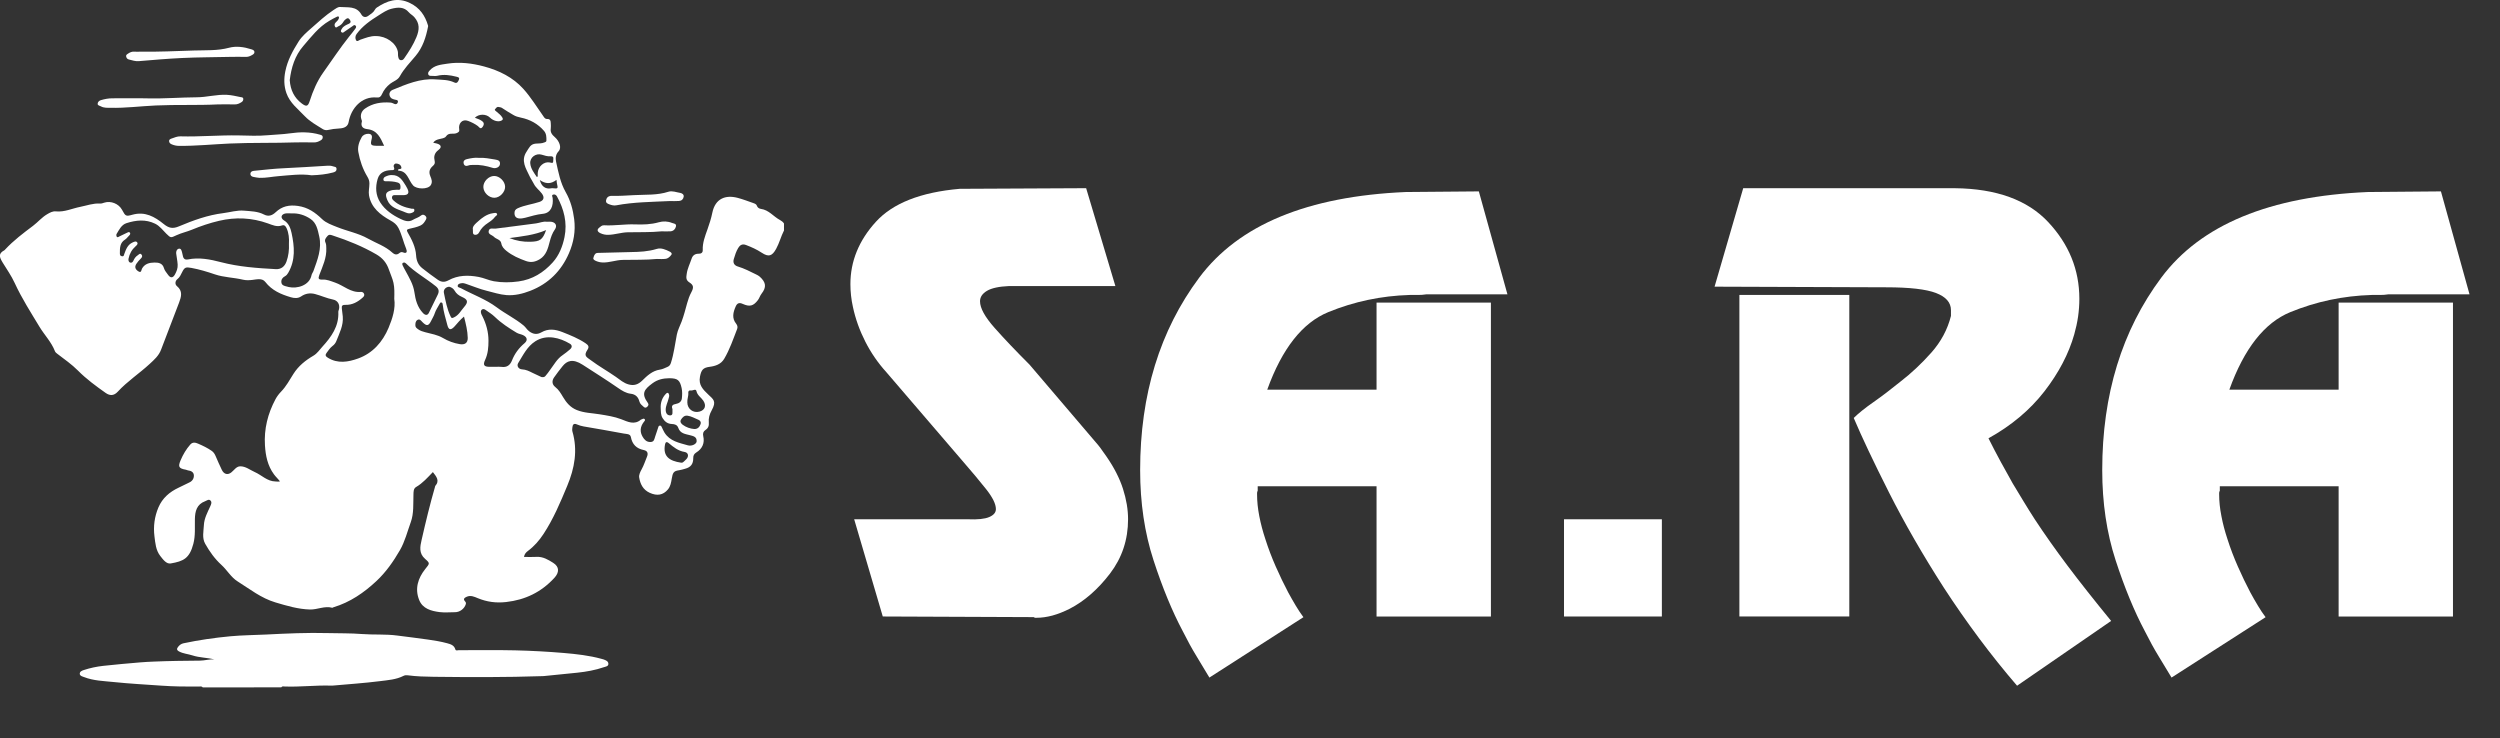
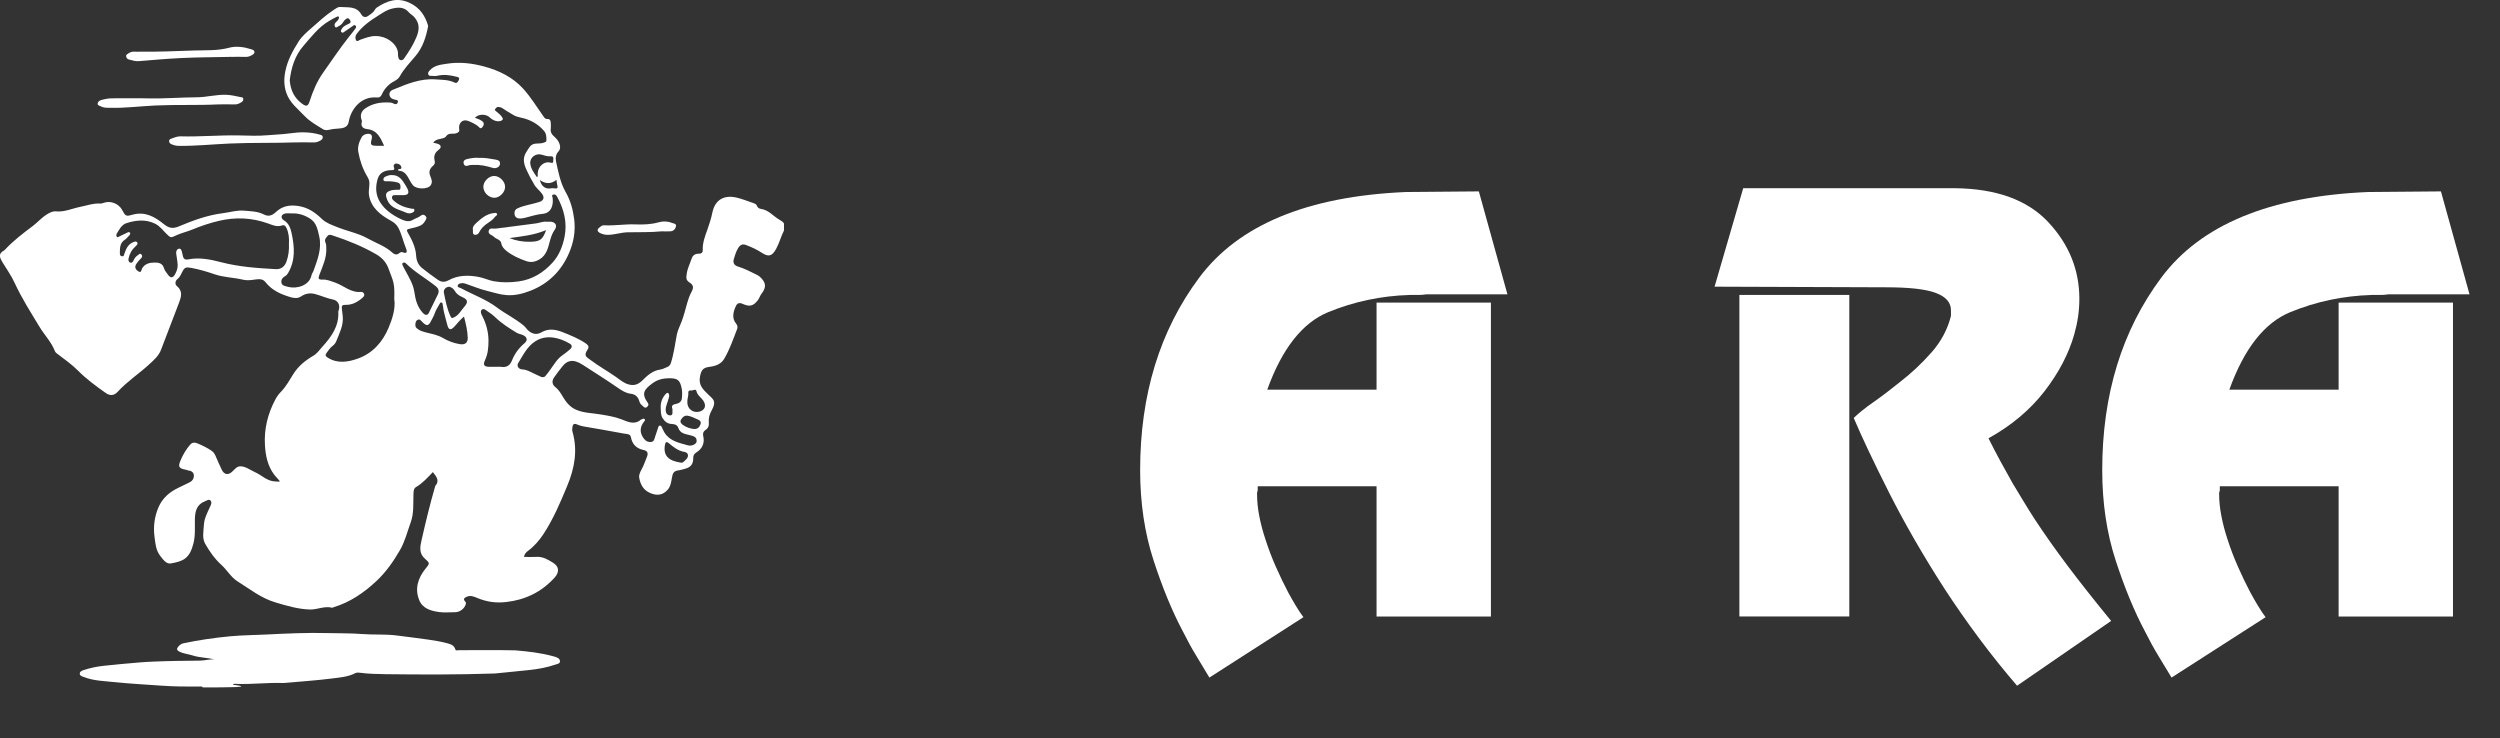
<svg xmlns="http://www.w3.org/2000/svg" version="1.1" id="Livello_1" x="0px" y="0px" viewBox="0 0 110.674 32.693" style="enable-background:new 0 0 110.674 32.693;" xml:space="preserve">
  <rect x="0" y="0" width="110.674" height="32.693" fill="#333333" stroke="none" />
  <style type="text/css">
	.st0{fill:#FFFFFF;}
</style>
  <g>
    <g>
      <g>
        <path class="st0" d="M34.707,10.203c-0.135,0.263-0.204,0.554-0.348,0.814     c-0.179,0.324-0.333,0.372-0.638,0.171c-0.218-0.144-0.452-0.249-0.696-0.342     c-0.173-0.066-0.272,0.012-0.345,0.132c-0.091,0.151-0.145,0.32-0.195,0.491     c-0.051,0.173,0.029,0.283,0.173,0.327c0.287,0.087,0.55,0.222,0.816,0.354     c0.056,0.028,0.111,0.054,0.16,0.098c0.278,0.253,0.308,0.462,0.078,0.757     c-0.068,0.087-0.093,0.192-0.157,0.277c-0.2,0.263-0.362,0.313-0.676,0.171     c-0.161-0.073-0.248-0.027-0.31,0.114c-0.114,0.258-0.179,0.518,0.021,0.765     c0.061,0.075,0.072,0.159,0.043,0.232c-0.174,0.447-0.327,0.904-0.572,1.319     c-0.141,0.24-0.387,0.323-0.639,0.355c-0.299,0.038-0.375,0.136-0.434,0.435     c-0.073,0.373,0.139,0.575,0.366,0.792c0.222,0.212,0.379,0.293,0.153,0.7     c-0.095,0.17-0.148,0.348-0.128,0.545c0.013,0.136-0.025,0.246-0.149,0.326     c-0.096,0.062-0.125,0.155-0.097,0.274c0.071,0.298-0.039,0.556-0.308,0.721     c-0.099,0.061-0.136,0.135-0.135,0.247c0.004,0.262-0.11,0.409-0.36,0.474     c-0.091,0.024-0.181,0.055-0.273,0.067c-0.243,0.032-0.276,0.118-0.319,0.375     c-0.028,0.171-0.056,0.338-0.169,0.473c-0.215,0.257-0.483,0.297-0.806,0.15     c-0.298-0.136-0.421-0.392-0.467-0.683c-0.017-0.11,0.048-0.245,0.107-0.352     c0.1-0.179,0.16-0.373,0.238-0.56c0.061-0.145,0.033-0.263-0.145-0.299     c-0.32-0.065-0.506-0.249-0.568-0.578c-0.027-0.145-0.201-0.13-0.309-0.151     c-0.593-0.115-1.19-0.21-1.784-0.316c-0.098-0.018-0.197-0.046-0.289-0.087     c-0.153-0.068-0.195,0.013-0.208,0.14c-0.006,0.057-0.012,0.118,0.003,0.171     c0.242,0.831,0.097,1.622-0.227,2.401c-0.305,0.735-0.614,1.468-1.053,2.137     c-0.189,0.288-0.413,0.545-0.692,0.752c-0.081,0.06-0.15,0.134-0.172,0.263     c0.192,0,0.375,0.009,0.556-0.002c0.285-0.017,0.52,0.127,0.737,0.264     c0.279,0.176,0.276,0.423,0.051,0.667c-0.576,0.627-1.284,0.972-2.134,1.068     c-0.444,0.05-0.851-0.004-1.257-0.172c-0.152-0.063-0.313-0.14-0.489-0.061     c-0.102,0.046-0.171,0.098-0.069,0.208c0.032,0.035,0.045,0.07,0.029,0.121     c-0.063,0.202-0.264,0.354-0.477,0.354c-0.229,0-0.462,0.024-0.687-0.005     c-0.369-0.048-0.744-0.149-0.898-0.531c-0.203-0.5-0.057-0.968,0.267-1.375     c0.195-0.245,0.225-0.248-0.006-0.449c-0.286-0.248-0.221-0.549-0.155-0.84     c0.18-0.792,0.371-1.582,0.597-2.363c0.002-0.006-0.002-0.015,0.002-0.019     c0.223-0.248,0.042-0.432-0.1-0.621c-0.23,0.236-0.448,0.49-0.743,0.661     c-0.119,0.069-0.113,0.212-0.117,0.336c-0.014,0.41,0.022,0.835-0.119,1.221     c-0.151,0.415-0.256,0.852-0.48,1.24c-0.288,0.499-0.618,0.971-1.038,1.364     c-0.551,0.516-1.168,0.942-1.905,1.163c-0.018,0.005-0.038,0.026-0.052,0.022     c-0.339-0.094-0.657,0.086-0.988,0.077c-0.528-0.015-1.03-0.166-1.531-0.315     c-0.629-0.187-1.137-0.593-1.678-0.933c-0.285-0.179-0.46-0.498-0.71-0.726     c-0.298-0.271-0.524-0.592-0.719-0.936c-0.146-0.258-0.071-0.548-0.058-0.824     c0.014-0.303,0.161-0.566,0.283-0.836c0.038-0.085,0.08-0.176,0.014-0.249     c-0.077-0.085-0.162-0.004-0.243,0.026c-0.372,0.138-0.445,0.444-0.452,0.791     c-0.007,0.366,0.027,0.734-0.069,1.097c-0.17,0.646-0.44,0.769-1.001,0.866     c-0.19,0.033-0.336-0.171-0.46-0.328c-0.202-0.258-0.222-0.574-0.26-0.874     c-0.055-0.436,0.002-0.871,0.177-1.281c0.175-0.41,0.491-0.682,0.888-0.869     c0.161-0.076,0.317-0.159,0.479-0.233c0.138-0.063,0.207-0.18,0.201-0.315     c-0.006-0.144-0.125-0.204-0.262-0.22c-0.031-0.004-0.059-0.024-0.09-0.029     c-0.316-0.056-0.359-0.129-0.233-0.424c0.107-0.251,0.244-0.485,0.426-0.691     c0.106-0.12,0.232-0.089,0.349-0.038c0.208,0.09,0.414,0.188,0.601,0.319     c0.082,0.058,0.13,0.134,0.169,0.223c0.091,0.208,0.179,0.417,0.279,0.62     c0.096,0.195,0.259,0.235,0.417,0.111c0.127-0.099,0.222-0.268,0.395-0.271     c0.241-0.003,0.432,0.16,0.645,0.254c0.306,0.135,0.548,0.409,0.913,0.417     c0.062,0.001,0.124,0.014,0.203-0.003c-0.086-0.114-0.187-0.204-0.266-0.312     c-0.283-0.384-0.37-0.827-0.399-1.282c-0.046-0.725,0.125-1.407,0.466-2.045     c0.065-0.121,0.151-0.235,0.247-0.334c0.226-0.233,0.378-0.517,0.547-0.786     c0.224-0.354,0.534-0.601,0.883-0.805c0.173-0.101,0.273-0.262,0.398-0.398     c0.397-0.435,0.737-0.904,0.707-1.54c-0.002-0.042,0.022-0.084,0.031-0.126     c0.044-0.21-0.061-0.384-0.269-0.424c-0.273-0.054-0.525-0.173-0.792-0.243     c-0.217-0.057-0.424-0.027-0.614,0.103c-0.144,0.098-0.306,0.084-0.459,0.039     c-0.434-0.128-0.837-0.299-1.131-0.679c-0.139-0.18-0.382-0.11-0.577-0.088     c-0.142,0.016-0.274,0.022-0.413-0.011c-0.41-0.098-0.841-0.099-1.241-0.235     c-0.341-0.116-0.682-0.22-1.036-0.285c-0.254-0.047-0.307-0.029-0.416,0.192     c-0.055,0.111-0.102,0.223-0.211,0.308c-0.091,0.072-0.119,0.221-0.017,0.305     c0.268,0.22,0.192,0.472,0.096,0.728c-0.263,0.696-0.536,1.389-0.798,2.086     c-0.1,0.267-0.305,0.447-0.503,0.63c-0.459,0.424-0.989,0.768-1.415,1.231     c-0.163,0.177-0.34,0.192-0.536,0.053c-0.429-0.303-0.852-0.613-1.224-0.988     c-0.276-0.278-0.598-0.5-0.908-0.738c-0.046-0.035-0.091-0.066-0.113-0.123     c-0.156-0.404-0.462-0.712-0.682-1.076c-0.385-0.638-0.789-1.267-1.101-1.946     c-0.146-0.318-0.348-0.602-0.529-0.898c-0.155-0.254-0.197-0.399,0.072-0.544     c0.016-0.009,0.028-0.026,0.041-0.04c0.369-0.397,0.799-0.719,1.23-1.044     c0.214-0.161,0.389-0.376,0.628-0.515c0.124-0.072,0.239-0.139,0.388-0.124     c0.377,0.037,0.717-0.131,1.074-0.201c0.29-0.057,0.57-0.165,0.874-0.147     C4.491,9.017,4.555,8.992,4.615,8.972c0.29-0.094,0.638,0.044,0.786,0.313     c0.155,0.282,0.161,0.305,0.464,0.22c0.556-0.155,0.983,0.089,1.382,0.412     c0.231,0.187,0.401,0.219,0.674,0.104c0.633-0.266,1.276-0.501,1.965-0.586     c0.306-0.038,0.608-0.137,0.918-0.109c0.299,0.026,0.607,0.027,0.883,0.171     c0.202,0.105,0.367,0.039,0.515-0.1c0.282-0.267,0.596-0.336,0.989-0.28     c0.446,0.064,0.761,0.288,1.068,0.584c0.18,0.173,0.43,0.256,0.664,0.351     c0.451,0.182,0.939,0.27,1.364,0.509c0.363,0.204,0.769,0.334,1.084,0.625     c0.079,0.073,0.19,0.12,0.305,0.021c0.035-0.03,0.094-0.065,0.159-0.037     c0.182,0.08,0.195-0.037,0.147-0.153c-0.126-0.303-0.192-0.627-0.341-0.921     c-0.079-0.156-0.197-0.248-0.356-0.336c-0.448-0.249-0.855-0.564-0.949-1.112     C16.306,8.484,16.354,8.301,16.354,8.125c-0-0.111-0.029-0.201-0.089-0.3     c-0.204-0.337-0.333-0.709-0.402-1.096c-0.041-0.229,0.035-0.454,0.149-0.655     c0.06-0.105,0.176-0.15,0.291-0.151c0.137-0.001,0.186,0.082,0.153,0.218     c-0.069,0.28-0.046,0.308,0.239,0.314c0.095,0.002,0.19,0,0.311,0     c-0.163-0.355-0.303-0.691-0.744-0.738c-0.19-0.021-0.305-0.116-0.242-0.333     c0.008-0.027-0.007-0.062-0.018-0.091c-0.07-0.194,0-0.377,0.158-0.487     c0.342-0.238,0.72-0.295,1.123-0.265c0.068,0.005,0.12,0.034,0.176,0.059     c0.073,0.032,0.126,0,0.15-0.064c0.025-0.065-0.004-0.108-0.08-0.116     c-0.043-0.004-0.086-0.021-0.128-0.033c-0.099-0.027-0.149-0.11-0.161-0.194     c-0.013-0.092,0.048-0.177,0.134-0.212c0.613-0.251,1.225-0.518,1.909-0.466     c0.279,0.021,0.567,0.009,0.832,0.137c0.128,0.062,0.172-0.053,0.203-0.132     c0.035-0.09-0.04-0.106-0.117-0.125c-0.278-0.071-0.555-0.109-0.84-0.041     c-0.079,0.019-0.165,0.006-0.248,0.005c-0.063-0-0.134,0.005-0.156-0.076     c-0.019-0.07,0.023-0.116,0.068-0.166c0.206-0.234,0.487-0.252,0.769-0.297     c0.557-0.088,1.101-0.021,1.635,0.122c0.663,0.178,1.276,0.479,1.739,0.992     c0.327,0.363,0.587,0.788,0.871,1.189c0.048,0.068,0.085,0.148,0.179,0.144     c0.149-0.007,0.161,0.091,0.165,0.197c0.003,0.076,0.01,0.154-0.001,0.229     c-0.025,0.173,0.06,0.273,0.185,0.383c0.185,0.163,0.318,0.457,0.158,0.626     c-0.129,0.137-0.141,0.306-0.107,0.461c0.102,0.46,0.188,0.927,0.426,1.344     c0.212,0.371,0.321,0.772,0.375,1.195c0.067,0.53-0.024,1.032-0.233,1.512     c-0.34,0.783-0.906,1.345-1.706,1.658c-0.339,0.132-0.692,0.219-1.056,0.192     c-0.302-0.022-0.593-0.123-0.888-0.194c-0.314-0.076-0.608-0.206-0.912-0.306     c-0.056-0.018-0.109-0.034-0.167-0.029c-0.078,0.007-0.171,0.024-0.192,0.098     c-0.026,0.092,0.083,0.095,0.139,0.125c0.529,0.285,1.106,0.489,1.589,0.85     c0.383,0.286,0.816,0.494,1.185,0.8c0.093,0.077,0.148,0.183,0.247,0.258     c0.181,0.135,0.351,0.156,0.543,0.046c0.307-0.177,0.613-0.135,0.927-0.012     c0.353,0.139,0.703,0.279,1.022,0.492c0.127,0.085,0.178,0.159,0.092,0.288     c-0.187,0.281-0.045,0.324,0.15,0.469c0.355,0.266,0.742,0.482,1.104,0.734     c0.185,0.129,0.345,0.278,0.574,0.338c0.239,0.063,0.419-0.004,0.587-0.167     c0.226-0.221,0.455-0.441,0.789-0.49c0.121-0.018,0.226-0.075,0.337-0.122     c0.085-0.036,0.123-0.092,0.151-0.176c0.132-0.408,0.18-0.834,0.262-1.252     c0.041-0.207,0.141-0.388,0.213-0.581c0.098-0.263,0.169-0.54,0.244-0.813     c0.046-0.166,0.101-0.325,0.182-0.475c0.113-0.21,0.112-0.319-0.083-0.443     c-0.167-0.106-0.138-0.232-0.119-0.375c0.032-0.241,0.145-0.456,0.22-0.683     c0.045-0.138,0.154-0.213,0.304-0.211c0.113,0.002,0.191-0.042,0.186-0.163     c-0.013-0.324,0.104-0.62,0.209-0.915c0.087-0.243,0.165-0.488,0.216-0.74     c0.129-0.626,0.583-0.797,1.12-0.656c0.236,0.062,0.466,0.152,0.697,0.232     c0.06,0.021,0.131,0.049,0.151,0.109c0.031,0.095,0.109,0.138,0.183,0.148     c0.351,0.047,0.555,0.339,0.841,0.491c0.071,0.038,0.136,0.086,0.18,0.156     C34.707,9.999,34.707,10.101,34.707,10.203z M17.63,7.556     c-0.015-0.056,0.007-0.061,0.024-0.066c0.055-0.016,0.144,0.005,0.109-0.104     c-0.034-0.109-0.134-0.141-0.223-0.147c-0.073-0.005-0.135,0.076-0.107,0.147     c0.064,0.159-0.03,0.144-0.131,0.147c-0.274,0.01-0.504,0.112-0.585,0.393     c-0.104,0.358-0.09,0.716,0.119,1.04c0.218,0.338,0.544,0.559,0.897,0.727     c0.159,0.076,0.356,0.156,0.541,0.042c0.119-0.073,0.259-0.103,0.368-0.197     c0.059-0.051,0.131-0.038,0.189,0.017c0.052,0.049,0.062,0.103,0.023,0.171     c-0.061,0.103-0.115,0.2-0.237,0.257c-0.162,0.075-0.333,0.108-0.503,0.147     c-0.111,0.026-0.118,0.065-0.068,0.154c0.181,0.32,0.353,0.646,0.375,1.021     c0.014,0.236,0.093,0.428,0.279,0.573c0.225,0.175,0.45,0.349,0.686,0.51     c0.163,0.112,0.305,0.11,0.468,0.021c0.425-0.233,0.873-0.235,1.337-0.149     c0.233,0.043,0.444,0.151,0.672,0.191c0.361,0.063,0.726,0.059,1.092,0.008     c0.616-0.084,1.109-0.393,1.512-0.84c0.283-0.313,0.44-0.711,0.524-1.123     c0.131-0.642-0.025-1.24-0.336-1.804c-0.033-0.06-0.093-0.095-0.156-0.08     c-0.098,0.024-0.04,0.095-0.033,0.152c0.039,0.35-0.074,0.669-0.443,0.703     c-0.268,0.025-0.518,0.109-0.774,0.174c-0.088,0.022-0.173,0.037-0.261,0.03     c-0.132-0.01-0.207-0.085-0.211-0.22c-0.004-0.108,0.026-0.179,0.144-0.232     c0.309-0.139,0.645-0.175,0.961-0.28c0.201-0.067,0.229-0.207,0.106-0.371     c-0.113-0.15-0.272-0.258-0.356-0.432c-0.055-0.114-0.132-0.217-0.185-0.331     c-0.161-0.349-0.405-0.689-0.133-1.095c0.104-0.155,0.163-0.332,0.403-0.352     c0.127-0.01,0.265,0.001,0.391-0.055c0.045-0.02,0.081-0.026,0.082-0.082     c0.002-0.152,0.001-0.302-0.107-0.427c-0.273-0.317-0.623-0.505-1.025-0.587     c-0.121-0.025-0.231-0.056-0.333-0.118C22.553,4.988,22.384,4.888,22.222,4.778     c-0.047-0.032-0.094-0.028-0.141-0.041c-0.09-0.024-0.125,0.057-0.164,0.096     c-0.04,0.041,0.034,0.084,0.07,0.115c0.09,0.079,0.188,0.147,0.25,0.254     c0.04,0.069,0.029,0.103-0.044,0.139c-0.135,0.067-0.353,0.012-0.507-0.139     C21.511,5.033,21.192,5.039,21.022,5.213c0.092,0.038,0.193,0.065,0.277,0.119     c0.095,0.06,0.167,0.13,0.077,0.27c-0.103,0.16-0.168,0.018-0.219-0.02     C21.023,5.482,20.878,5.412,20.724,5.353c-0.266-0.102-0.44,0.122-0.395,0.368     c0.019,0.102-0.024,0.133-0.119,0.174c-0.15,0.064-0.342-0.046-0.466,0.144     c-0.054,0.082-0.198,0.093-0.308,0.122c-0.093,0.024-0.193,0.052-0.256,0.161     c0.039,0.007,0.062,0.01,0.085,0.015c0.094,0.021,0.214,0.049,0.239,0.132     c0.028,0.092-0.082,0.156-0.152,0.22c-0.123,0.112-0.151,0.273-0.114,0.413     c0.031,0.118,0.001,0.179-0.074,0.243c-0.145,0.125-0.194,0.263-0.114,0.455     c0.052,0.122,0.109,0.263,0.016,0.401c-0.13,0.192-0.621,0.181-0.778,0.009     C18.074,7.973,18.038,7.562,17.63,7.556z M12.791,10.793     c0.013-0.235-0.003-0.471-0.107-0.698c-0.044-0.096-0.104-0.149-0.202-0.114     c-0.225,0.078-0.422-0.019-0.622-0.091c-0.709-0.254-1.434-0.286-2.16-0.115     C9.29,9.871,8.889,10.006,8.498,10.168c-0.221,0.092-0.46,0.142-0.677,0.242     c-0.266,0.123-0.255,0.134-0.461-0.067c-0.157-0.154-0.285-0.338-0.493-0.44     c-0.421-0.205-0.847-0.159-1.268-0.024c-0.224,0.072-0.323,0.292-0.438,0.479     c-0.018,0.03-0.012,0.097,0.011,0.125c0.034,0.043,0.081-0.002,0.118-0.019     c0.108-0.05,0.215-0.103,0.322-0.155c0.045-0.021,0.098-0.063,0.137-0.01     c0.043,0.058-0.006,0.105-0.048,0.146c-0.055,0.053-0.1,0.121-0.163,0.16     c-0.233,0.143-0.231,0.371-0.231,0.601c0,0.068,0.006,0.126,0.093,0.139     c0.088,0.013,0.084-0.052,0.103-0.103c0.075-0.203,0.146-0.409,0.367-0.508     c0.071-0.032,0.154-0.076,0.206,0.001c0.043,0.064-0.022,0.123-0.074,0.169     c-0.165,0.146-0.268,0.329-0.311,0.544c-0.014,0.073-0.002,0.151,0.074,0.177     C5.835,11.649,5.882,11.596,5.909,11.534c0.041-0.096,0.103-0.179,0.19-0.234     c0.044-0.028,0.097-0.106,0.161-0.036c0.057,0.063,0.036,0.123-0.025,0.182     c-0.072,0.071-0.142,0.146-0.196,0.231c-0.078,0.121-0.068,0.227,0.066,0.322     c0.161,0.115,0.149-0.049,0.181-0.107c0.123-0.22,0.336-0.267,0.548-0.269     c0.173-0.002,0.362,0.021,0.426,0.253c0.029,0.105,0.114,0.195,0.178,0.288     c0.108,0.155,0.219,0.15,0.309-0.018c0.072-0.134,0.128-0.27,0.118-0.434     c-0.01-0.165-0.045-0.325-0.065-0.488c-0.011-0.088,0.024-0.191,0.11-0.212     c0.103-0.026,0.129,0.077,0.149,0.158c0.015,0.061,0.028,0.122,0.042,0.182     c0.027,0.114,0.108,0.157,0.213,0.135c0.499-0.104,0.994-0.004,1.462,0.118     c0.802,0.21,1.615,0.266,2.434,0.31c0.235,0.013,0.394-0.117,0.472-0.335     C12.772,11.329,12.804,11.068,12.791,10.793z M17.454,13.227     c0.007-0.264,0.013-0.487-0.035-0.706c-0.044-0.202-0.137-0.389-0.202-0.584     c-0.1-0.299-0.281-0.515-0.55-0.672c-0.608-0.354-1.255-0.616-1.921-0.834     c-0.084-0.027-0.172-0.071-0.246,0.015c-0.073,0.084-0.151,0.167-0.089,0.297     c0.036,0.075,0.03,0.161,0.034,0.244c0.02,0.427-0.161,0.8-0.307,1.183     c-0.063,0.165-0.038,0.215,0.135,0.207c0.205-0.01,0.377,0.07,0.564,0.134     c0.382,0.132,0.694,0.456,1.141,0.412c0.055-0.005,0.127,0.026,0.145,0.102     c0.016,0.066-0.024,0.109-0.067,0.148c-0.217,0.196-0.463,0.333-0.765,0.323     c-0.125-0.004-0.176,0.033-0.158,0.16c0.017,0.119,0.032,0.239,0.042,0.358     c0.033,0.396-0.149,0.736-0.286,1.087c-0.034,0.087-0.088,0.156-0.171,0.218     c-0.106,0.08-0.184,0.2-0.265,0.31c-0.067,0.09-0.037,0.148,0.062,0.209     c0.44,0.272,0.904,0.188,1.334,0.034c0.651-0.233,1.089-0.732,1.353-1.359     C17.376,14.095,17.517,13.655,17.454,13.227z M29.63,16.744     c-0.27,0.002-0.52,0.056-0.745,0.224c-0.37,0.275-0.509,0.45-0.202,0.875     c0.048,0.067,0.017,0.119-0.033,0.167c-0.049,0.046-0.101,0.051-0.152,0.003     c-0.076-0.071-0.162-0.123-0.193-0.242c-0.049-0.189-0.166-0.316-0.382-0.34     c-0.21-0.023-0.394-0.14-0.56-0.255c-0.514-0.356-1.043-0.687-1.567-1.027     c-0.454-0.294-0.705-0.167-0.89,0.061c-0.131,0.161-0.257,0.328-0.377,0.498     c-0.105,0.149-0.091,0.313,0.049,0.422c0.156,0.121,0.249,0.282,0.346,0.445     c0.147,0.249,0.326,0.461,0.605,0.575c0.327,0.134,0.678,0.135,1.018,0.191     c0.323,0.053,0.644,0.1,0.954,0.218c0.286,0.109,0.581,0.272,0.877,0.014     c0.004-0.004,0.012-0.002,0.019-0.004c0.046-0.014,0.097-0.063,0.14-0.014     c0.046,0.052-0.015,0.098-0.04,0.131c-0.158,0.209-0.179,0.429-0.047,0.652     c0.074,0.125,0.169,0.231,0.342,0.23c0.175-0.001,0.174-0.14,0.213-0.246     c0.049-0.13,0.085-0.265,0.132-0.396c0.013-0.038,0.022-0.089,0.085-0.085     c0.05,0.003,0.059,0.041,0.076,0.074c0.04,0.078,0.072,0.161,0.118,0.235     c0.236,0.382,0.649,0.453,1.032,0.564c0.178,0.052,0.386-0.058,0.392-0.174     c0.011-0.204-0.143-0.234-0.297-0.274c-0.202-0.053-0.43-0.073-0.515-0.322     c-0.046-0.133-0.152-0.169-0.286-0.174c-0.183-0.006-0.311-0.1-0.41-0.26     c-0.087-0.141-0.074-0.3-0.083-0.441c-0.014-0.23,0.058-0.46,0.231-0.636     c0.078-0.08,0.123-0.035,0.142,0.052c0.012,0.057-0.013,0.11-0.026,0.166     c-0.038,0.165-0.128,0.315-0.126,0.494c0.002,0.15,0.071,0.248,0.203,0.244     c0.13-0.005,0.091-0.14,0.096-0.231c0.001-0.019,0.005-0.04-0.002-0.057     c-0.061-0.149,0.033-0.197,0.149-0.217c0.149-0.026,0.254-0.105,0.27-0.25     c0.016-0.15,0.022-0.305-0.011-0.456C30.097,16.825,29.998,16.746,29.63,16.744     z M12.906,9.447c-0.089,0-0.18-0.011-0.267,0.003     c-0.074,0.012-0.158,0.054-0.173,0.13c-0.012,0.064,0.039,0.137,0.099,0.172     c0.218,0.126,0.297,0.35,0.343,0.563c0.129,0.598,0.18,1.198-0.149,1.763     c-0.037,0.063-0.078,0.117-0.14,0.149c-0.113,0.059-0.177,0.151-0.162,0.275     c0.015,0.13,0.13,0.156,0.237,0.181c0.031,0.007,0.061,0.018,0.091,0.024     c0.365,0.082,0.916-0.064,1.008-0.531c0.012-0.06,0.06-0.112,0.081-0.172     c0.179-0.499,0.383-0.995,0.257-1.544c-0.066-0.288-0.118-0.591-0.387-0.77     C13.494,9.523,13.213,9.432,12.906,9.447z M21.949,16.239     c0.083,0,0.167-0.01,0.248,0.002c0.239,0.034,0.384-0.07,0.47-0.288     c0.118-0.3,0.305-0.549,0.553-0.759c0.155-0.131,0.117-0.276-0.071-0.361     c-0.092-0.042-0.193-0.051-0.283-0.106c-0.34-0.206-0.673-0.42-0.961-0.7     c-0.121-0.118-0.269-0.207-0.407-0.306c-0.054-0.038-0.117-0.06-0.174-0.009     c-0.049,0.044-0.037,0.107-0.025,0.162c0.01,0.042,0.034,0.082,0.054,0.121     c0.174,0.341,0.272,0.709,0.272,1.086c-0,0.286-0.02,0.578-0.149,0.853     c-0.107,0.229-0.044,0.305,0.206,0.305     C21.771,16.238,21.86,16.238,21.949,16.239z M23.97,16.692     c0.086,0.011,0.129,0.003,0.17-0.04c0.082-0.088,0.146-0.189,0.217-0.284     c0.171-0.227,0.305-0.484,0.552-0.648c0.114-0.076,0.22-0.166,0.325-0.254     c0.099-0.083,0.103-0.186-0.005-0.25c-0.446-0.266-1.03-0.426-1.527-0.11     c-0.368,0.234-0.545,0.618-0.762,0.967c-0.077,0.124,0.016,0.271,0.169,0.278     c0.173,0.008,0.315,0.079,0.461,0.153     C23.711,16.574,23.856,16.638,23.97,16.692z M20.541,14.015     c-0.175,0.143-0.289,0.295-0.417,0.435c-0.165,0.18-0.263,0.166-0.322-0.066     c-0.074-0.292-0.168-0.58-0.2-0.881c-0.005-0.047-0.008-0.095-0.054-0.111     c-0.057-0.02-0.075,0.037-0.094,0.073c-0.069,0.134-0.16,0.255-0.207,0.403     c-0.036,0.114-0.102,0.218-0.155,0.326c-0.118,0.242-0.201,0.256-0.391,0.066     c-0.062-0.062-0.118-0.157-0.219-0.097c-0.09,0.053-0.097,0.157-0.093,0.255     c0.004,0.08,0.07,0.12,0.123,0.16c0.092,0.068,0.203,0.101,0.313,0.13     c0.268,0.07,0.546,0.114,0.789,0.258c0.23,0.136,0.474,0.225,0.738,0.269     c0.22,0.037,0.357-0.046,0.355-0.272     C20.701,14.649,20.625,14.343,20.541,14.015z M17.892,11.619     c-0.097,0.012-0.093,0.072-0.068,0.127c0.039,0.087,0.087,0.169,0.132,0.253     c0.161,0.299,0.34,0.59,0.389,0.936c0.048,0.34,0.133,0.663,0.38,0.923     c0.1,0.105,0.2,0.114,0.261-0.008c0.133-0.266,0.261-0.535,0.392-0.802     c0.074-0.151,0.051-0.266-0.088-0.378c-0.433-0.348-0.925-0.618-1.322-1.013     C17.948,11.636,17.914,11.629,17.892,11.619z M19.889,12.694     c-0.146,0.004-0.268,0.123-0.238,0.269c0.074,0.356,0.137,0.717,0.299,1.05     c0.044,0.091,0.074,0.071,0.155,0.033c0.208-0.098,0.302-0.296,0.441-0.454     c0.19-0.216,0.171-0.331-0.089-0.445c-0.144-0.063-0.256-0.146-0.335-0.285     C20.072,12.773,19.981,12.719,19.889,12.694z M30.428,17.814     c-0.001,0.287,0.258,0.484,0.537,0.408c0.252-0.069,0.313-0.27,0.169-0.486     c-0.095-0.143-0.259-0.228-0.302-0.421c-0.028-0.127-0.164-0.009-0.251-0.03     c-0.062-0.015-0.118,0.028-0.111,0.097     C30.486,17.53,30.416,17.668,30.428,17.814z M30.159,20.484     c0.067-0.001,0.067-0.001,0.219-0.15c0.127-0.125,0.101-0.298-0.071-0.326     c-0.286-0.046-0.491-0.214-0.697-0.387c-0.104-0.088-0.15-0.047-0.17,0.059     C29.341,20.193,29.62,20.407,30.159,20.484z M23.762,7.832     c0.015-0.006,0.029-0.012,0.044-0.018c0-0.057-0.004-0.114,0.001-0.17     c0.026-0.289,0.282-0.504,0.537-0.451c0.069,0.014,0.15,0.054,0.146-0.064     c-0.003-0.084,0.06-0.223-0.123-0.21c-0.135,0.01-0.262-0.034-0.388-0.072     c-0.251-0.077-0.528,0.119-0.505,0.386C23.494,7.463,23.638,7.647,23.762,7.832z      M30.737,18.993c0.163,0.002,0.237-0.102,0.28-0.223     c0.028-0.078-0.02-0.154-0.095-0.185c-0.162-0.066-0.316-0.16-0.491-0.183     c-0.134-0.018-0.222,0.075-0.285,0.177c-0.057,0.094,0.012,0.179,0.079,0.227     C30.379,18.918,30.557,18.979,30.737,18.993z M24.636,7.962     c-0.257,0.201-0.495,0.179-0.739,0.008c0.072,0.283,0.25,0.41,0.492,0.368     c0.024-0.004,0.05-0.009,0.074-0.006c0.248,0.025,0.247,0.026,0.188-0.232     C24.643,8.063,24.643,8.025,24.636,7.962z" />
      </g>
      <g>
-         <path class="st0" d="M8.974,30.431c-0.048-0.064-0.117-0.037-0.177-0.037     c-0.553,0.004-1.106-0.001-1.658-0.041c-0.7-0.05-1.401-0.086-2.098-0.159     c-0.444-0.046-0.897-0.055-1.323-0.221c-0.077-0.03-0.178-0.048-0.186-0.138     c-0.009-0.104,0.093-0.144,0.176-0.172c0.281-0.092,0.571-0.154,0.864-0.186     c0.546-0.06,1.093-0.108,1.64-0.154c0.195-0.016,0.391-0.026,0.585-0.034     c0.686-0.03,1.373-0.037,2.059-0.043c0.216-0.002,0.424-0.075,0.642-0.05     c-0.323-0.087-0.663-0.077-0.981-0.182c-0.196-0.065-0.406-0.074-0.593-0.176     c-0.122-0.067-0.093-0.133-0.035-0.207c0.059-0.075,0.134-0.132,0.234-0.153     c0.685-0.145,1.376-0.245,2.074-0.31c0.525-0.049,1.051-0.051,1.576-0.077     c0.92-0.047,1.839-0.089,2.759-0.064c0.495,0.013,0.991,0.002,1.483,0.041     c0.525,0.041,1.052-0.002,1.574,0.068c0.456,0.061,0.912,0.112,1.367,0.179     c0.282,0.041,0.56,0.085,0.834,0.16c0.159,0.043,0.312,0.086,0.368,0.273     c0.023,0.075,0.099,0.036,0.15,0.036c0.835,0.002,1.67-0.013,2.504,0.007     c0.715,0.017,1.43,0.056,2.143,0.116c0.563,0.048,1.127,0.11,1.676,0.261     c0.031,0.008,0.062,0.014,0.092,0.026c0.095,0.037,0.207,0.075,0.21,0.193     c0.003,0.113-0.122,0.124-0.197,0.149c-0.381,0.131-0.776,0.202-1.177,0.244     c-0.495,0.052-0.991,0.101-1.487,0.15c-0.025,0.003-0.051,0.002-0.076,0.003     c-1.597,0.054-3.195,0.048-4.792,0.029c-0.382-0.005-0.77-0.015-1.153-0.066     c-0.06-0.008-0.123-0.008-0.185,0.024c-0.328,0.167-0.694,0.19-1.047,0.235     c-0.688,0.087-1.382,0.133-2.073,0.195c-0.032,0.003-0.064,0.003-0.096,0.002     c-0.681-0.021-1.359,0.065-2.04,0.04c-0.053-0.002-0.117-0.024-0.158,0.037     C11.293,30.431,10.133,30.431,8.974,30.431z" />
+         <path class="st0" d="M8.974,30.431c-0.048-0.064-0.117-0.037-0.177-0.037     c-0.553,0.004-1.106-0.001-1.658-0.041c-0.7-0.05-1.401-0.086-2.098-0.159     c-0.444-0.046-0.897-0.055-1.323-0.221c-0.077-0.03-0.178-0.048-0.186-0.138     c-0.009-0.104,0.093-0.144,0.176-0.172c0.281-0.092,0.571-0.154,0.864-0.186     c0.546-0.06,1.093-0.108,1.64-0.154c0.195-0.016,0.391-0.026,0.585-0.034     c0.686-0.03,1.373-0.037,2.059-0.043c0.216-0.002,0.424-0.075,0.642-0.05     c-0.323-0.087-0.663-0.077-0.981-0.182c-0.196-0.065-0.406-0.074-0.593-0.176     c-0.122-0.067-0.093-0.133-0.035-0.207c0.059-0.075,0.134-0.132,0.234-0.153     c0.685-0.145,1.376-0.245,2.074-0.31c0.525-0.049,1.051-0.051,1.576-0.077     c0.92-0.047,1.839-0.089,2.759-0.064c0.495,0.013,0.991,0.002,1.483,0.041     c0.525,0.041,1.052-0.002,1.574,0.068c0.456,0.061,0.912,0.112,1.367,0.179     c0.282,0.041,0.56,0.085,0.834,0.16c0.159,0.043,0.312,0.086,0.368,0.273     c0.023,0.075,0.099,0.036,0.15,0.036c0.835,0.002,1.67-0.013,2.504,0.007     c0.563,0.048,1.127,0.11,1.676,0.261     c0.031,0.008,0.062,0.014,0.092,0.026c0.095,0.037,0.207,0.075,0.21,0.193     c0.003,0.113-0.122,0.124-0.197,0.149c-0.381,0.131-0.776,0.202-1.177,0.244     c-0.495,0.052-0.991,0.101-1.487,0.15c-0.025,0.003-0.051,0.002-0.076,0.003     c-1.597,0.054-3.195,0.048-4.792,0.029c-0.382-0.005-0.77-0.015-1.153-0.066     c-0.06-0.008-0.123-0.008-0.185,0.024c-0.328,0.167-0.694,0.19-1.047,0.235     c-0.688,0.087-1.382,0.133-2.073,0.195c-0.032,0.003-0.064,0.003-0.096,0.002     c-0.681-0.021-1.359,0.065-2.04,0.04c-0.053-0.002-0.117-0.024-0.158,0.037     C11.293,30.431,10.133,30.431,8.974,30.431z" />
      </g>
      <g>
        <path class="st0" d="M18.952,1.164c-0.094,0.491-0.241,0.94-0.554,1.312     c-0.244,0.29-0.511,0.563-0.695,0.897c-0.098,0.179-0.286,0.221-0.427,0.332     c-0.166,0.13-0.288,0.283-0.37,0.47c-0.046,0.106-0.107,0.153-0.229,0.141     c-0.665-0.062-1.137,0.481-1.242,1.083c-0.032,0.181-0.16,0.277-0.422,0.289     c-0.171,0.008-0.339,0.03-0.505,0.068c-0.083,0.019-0.166-0.008-0.217-0.04     c-0.275-0.174-0.566-0.328-0.795-0.569c-0.302-0.319-0.664-0.587-0.818-1.028     c-0.112-0.319-0.112-0.64-0.047-0.963c0.097-0.486,0.333-0.916,0.593-1.326     c0.14-0.221,0.352-0.401,0.551-0.577c0.321-0.283,0.635-0.576,0.995-0.813     c0.093-0.061,0.191-0.138,0.289-0.13c0.338,0.029,0.719-0.055,0.939,0.332     c0.065,0.115,0.181,0.151,0.309,0.057c0.108-0.078,0.223-0.144,0.289-0.268     c0.02-0.038,0.052-0.076,0.088-0.099c0.456-0.299,0.912-0.467,1.466-0.197     c0.44,0.215,0.666,0.555,0.798,0.993C18.953,1.147,18.952,1.167,18.952,1.164z      M12.827,3.549c0.029,0.433,0.197,0.782,0.536,1.035     c0.202,0.151,0.272,0.125,0.348-0.112c0.146-0.452,0.327-0.882,0.607-1.274     c0.377-0.528,0.733-1.071,1.139-1.579c0.083-0.104,0.17-0.205,0.246-0.313     c0.032-0.047,0.098-0.107,0.04-0.168c-0.062-0.065-0.114,0.008-0.162,0.038     c-0.111,0.071-0.22,0.146-0.327,0.224c-0.043,0.031-0.081,0.072-0.133,0.029     c-0.063-0.053-0.014-0.107,0.012-0.153c0.07-0.125,0.199-0.171,0.32-0.228     c0.075-0.035,0.085-0.093,0.044-0.156c-0.038-0.058-0.078-0.118-0.167-0.059     c-0.049,0.033-0.09,0.068-0.119,0.118c-0.055,0.096-0.131,0.174-0.233,0.213     c-0.043,0.017-0.099,0.094-0.144,0.02C14.801,1.133,14.803,1.057,14.852,1.005     c0.056-0.06,0.123-0.11,0.149-0.193c0.023-0.074-0.018-0.104-0.077-0.076     c-0.119,0.055-0.234,0.121-0.347,0.187c-0.475,0.277-0.801,0.709-1.15,1.114     C13.051,2.471,12.893,2.998,12.827,3.549z M16.646,1.597     c0.45-0.001,0.887,0.306,0.966,0.685c0.015,0.074-0.001,0.154,0.016,0.227     c0.015,0.062,0.025,0.143,0.117,0.155c0.074,0.009,0.116-0.033,0.154-0.089     c0.204-0.294,0.396-0.591,0.535-0.928c0.136-0.332,0.153-0.609-0.094-0.89     c-0.073-0.084-0.171-0.13-0.239-0.21c-0.216-0.255-0.488-0.228-0.766-0.16     c-0.211,0.052-0.391,0.178-0.571,0.291c-0.364,0.227-0.716,0.472-0.976,0.825     c-0.065,0.088-0.068,0.192-0.029,0.271c0.047,0.095,0.13,0.004,0.191-0.016     C16.178,1.683,16.399,1.586,16.646,1.597z" />
      </g>
      <g>
        <path class="st0" d="M13.114,6.303c-0.984,0.035-1.97,0.007-2.952,0.051     C9.418,6.388,8.675,6.464,7.928,6.458c-0.117-0.001-0.222-0.023-0.33-0.07     c-0.07-0.03-0.104-0.07-0.112-0.135c-0.009-0.071,0.051-0.099,0.104-0.118     c0.129-0.045,0.259-0.103,0.397-0.099c0.865,0.024,1.727-0.059,2.592-0.041     c0.42,0.008,0.843,0.031,1.26-0.008c0.331-0.031,0.664-0.036,0.997-0.084     c0.432-0.063,0.886-0.071,1.322,0.057c0.06,0.018,0.127,0.025,0.129,0.113     c0.002,0.076-0.045,0.116-0.102,0.148c-0.089,0.05-0.179,0.087-0.288,0.084     C13.637,6.298,13.375,6.303,13.114,6.303z" />
      </g>
      <g>
        <path class="st0" d="M9.666,4.621C8.744,4.668,7.82,4.627,6.9,4.669     c-0.67,0.03-1.337,0.119-2.01,0.104C4.745,4.77,4.603,4.783,4.463,4.707     C4.402,4.675,4.319,4.671,4.323,4.59c0.004-0.078,0.069-0.135,0.145-0.157     c0.163-0.048,0.33-0.081,0.502-0.081C5.498,4.353,6.027,4.342,6.556,4.355     c0.719,0.017,1.436-0.044,2.155-0.048c0.445-0.002,0.884-0.133,1.335-0.109     c0.209,0.011,0.41,0.061,0.612,0.102c0.038,0.007,0.106,0.001,0.112,0.078     c0.005,0.068-0.031,0.114-0.077,0.143c-0.09,0.057-0.185,0.105-0.301,0.101     C10.15,4.616,9.908,4.621,9.666,4.621z" />
      </g>
      <g>
        <path class="st0" d="M10.246,2.517C9.515,2.536,8.782,2.532,8.053,2.568     C7.418,2.599,6.781,2.652,6.145,2.707c-0.152,0.013-0.297-0.038-0.443-0.074     C5.626,2.614,5.597,2.557,5.584,2.497C5.569,2.431,5.631,2.399,5.678,2.368     c0.08-0.054,0.165-0.089,0.266-0.081c0.082,0.007,0.166-0,0.248,0.001     c0.802,0.012,1.603-0.028,2.403-0.053c0.513-0.016,1.034,0.016,1.549-0.122     c0.308-0.083,0.656-0.037,0.975,0.066c0.062,0.02,0.144,0.04,0.145,0.129     c0.001,0.074-0.064,0.104-0.118,0.135c-0.083,0.048-0.169,0.079-0.27,0.075     C10.666,2.512,10.456,2.517,10.246,2.517z" />
      </g>
      <g>
-         <path class="st0" d="M13.792,7.76c-0.467-0.071-0.964-0.002-1.461,0.038     c-0.283,0.022-0.562,0.085-0.849,0.075c-0.09-0.003-0.175-0.027-0.262-0.041     C11.142,7.82,11.083,7.772,11.084,7.698c0.002-0.083,0.062-0.126,0.153-0.135     c0.446-0.044,0.89-0.097,1.338-0.116c0.644-0.028,1.288-0.074,1.932-0.111     c0.082-0.005,0.162,0.002,0.243,0.03c0.065,0.023,0.144,0.011,0.148,0.11     c0.005,0.109-0.078,0.14-0.157,0.161C14.442,7.716,14.135,7.749,13.792,7.76z" />
-       </g>
+         </g>
      <g>
-         <path class="st0" d="M29.081,11.464c-0.507,0.05-1.015,0.03-1.523,0.042     c-0.295,0.007-0.577,0.123-0.877,0.114c-0.103-0.003-0.194-0.024-0.29-0.064     c-0.072-0.03-0.142-0.073-0.123-0.135c0.025-0.082,0.045-0.19,0.155-0.221     c0.018-0.005,0.038-0.003,0.057-0.004c0.482-0.013,0.964-0.029,1.446-0.037     c0.386-0.006,0.767-0.022,1.142-0.138c0.201-0.062,0.397,0.027,0.579,0.117     c0.049,0.024,0.116,0.079,0.079,0.133c-0.062,0.09-0.149,0.175-0.264,0.188     C29.337,11.476,29.209,11.464,29.081,11.464z" />
-       </g>
+         </g>
      <g>
        <path class="st0" d="M29.29,10.241c-0.5,0.051-1.002,0.03-1.503,0.042     c-0.288,0.007-0.567,0.106-0.858,0.113c-0.122,0.003-0.235-0.019-0.347-0.071     c-0.139-0.065-0.169-0.157-0.054-0.247c0.06-0.047,0.118-0.111,0.215-0.105     c0.457,0.027,0.911-0.056,1.369-0.039c0.354,0.013,0.706,0.005,1.056-0.095     c0.183-0.053,0.392-0.047,0.581,0.03c0.074,0.03,0.204,0.026,0.175,0.156     c-0.025,0.115-0.109,0.203-0.233,0.215     C29.558,10.251,29.423,10.241,29.29,10.241z" />
      </g>
      <g>
-         <path class="st0" d="M29.643,8.901c-0.791,0.039-1.584,0.042-2.365,0.189     c-0.103,0.019-0.201-0.007-0.298-0.042c-0.09-0.032-0.17-0.066-0.149-0.184     c0.021-0.112,0.087-0.178,0.202-0.192c0.006-0.001,0.013-0,0.019-0     c0.342,0.007,0.683-0.015,1.025-0.034c0.507-0.028,1.018,0.012,1.515-0.15     c0.166-0.054,0.349,0.025,0.522,0.052c0.073,0.012,0.167,0.064,0.153,0.165     c-0.015,0.11-0.091,0.184-0.204,0.192C29.923,8.908,29.783,8.901,29.643,8.901     z" />
-       </g>
+         </g>
      <g>
        <path class="st0" d="M24.203,9.817c0.077,0,0.142-0.008,0.204,0.001     c0.196,0.03,0.268,0.181,0.158,0.338c-0.117,0.167-0.179,0.348-0.231,0.548     c-0.074,0.286-0.152,0.595-0.436,0.769c-0.19,0.116-0.381,0.166-0.615,0.082     c-0.312-0.112-0.606-0.24-0.864-0.449c-0.11-0.089-0.201-0.184-0.226-0.33     c-0.031-0.179-0.224-0.184-0.326-0.291c-0.082-0.086-0.267-0.106-0.233-0.262     c0.035-0.16,0.198-0.088,0.308-0.103c0.597-0.078,1.194-0.149,1.791-0.231     C23.894,9.867,24.048,9.792,24.203,9.817z M22.553,10.54     c0.301,0.12,0.606,0.172,0.925,0.163c0.427-0.012,0.543-0.084,0.698-0.517     C23.646,10.412,23.099,10.463,22.553,10.54z" />
      </g>
      <g>
        <path class="st0" d="M17.34,7.75c0.344-0.009,0.479,0.241,0.627,0.474     c0.027,0.043,0.05,0.088,0.072,0.134c0.089,0.188,0.029,0.28-0.182,0.281     c-0.121,0.001-0.242,0.001-0.363,0c-0.059-0-0.118-0.002-0.137,0.071     c-0.016,0.061,0.006,0.109,0.052,0.153c0.227,0.218,0.507,0.32,0.81,0.376     c0.048,0.009,0.127-0.025,0.125,0.072c-0.001,0.073-0.063,0.089-0.114,0.112     c-0.14,0.062-0.265-0.017-0.383-0.062c-0.274-0.104-0.566-0.185-0.699-0.501     c-0.112-0.265-0.08-0.366,0.201-0.44c0.066-0.017,0.139-0.009,0.207-0.02     c0.064-0.01,0.165,0.047,0.172-0.085c0.006-0.107,0.001-0.198-0.131-0.237     c-0.162-0.047-0.324-0.055-0.49-0.053c-0.057,0.001-0.129,0.002-0.134-0.072     c-0.003-0.051,0.024-0.105,0.086-0.133C17.151,7.778,17.246,7.745,17.34,7.75     z" />
      </g>
      <g>
        <path class="st0" d="M21.896,8.755c-0.248,0.008-0.491-0.223-0.498-0.473     c-0.007-0.245,0.232-0.491,0.478-0.492c0.24-0.002,0.485,0.242,0.485,0.482     C22.361,8.506,22.129,8.748,21.896,8.755z" />
      </g>
      <g>
        <path class="st0" d="M21.191,6.988c0.257-0.014,0.491,0.036,0.728,0.074     c0.132,0.021,0.242,0.057,0.211,0.223c-0.022,0.116-0.182,0.19-0.321,0.146     c-0.279-0.087-0.562-0.146-0.856-0.13c-0.075,0.004-0.148-0.003-0.224,0.027     c-0.089,0.036-0.182,0.017-0.204-0.097c-0.021-0.106,0.04-0.163,0.141-0.186     C20.842,7.004,21.021,6.97,21.191,6.988z" />
      </g>
      <g>
        <path class="st0" d="M20.934,10.16c-0.025-0.115,0.069-0.216,0.159-0.297     c0.213-0.193,0.434-0.385,0.736-0.426c0.057-0.008,0.141-0.036,0.173,0.029     c0.031,0.062-0.054,0.089-0.086,0.132c-0.083,0.114-0.199,0.196-0.313,0.271     c-0.168,0.11-0.303,0.239-0.393,0.42c-0.039,0.079-0.123,0.124-0.205,0.101     C20.911,10.363,20.944,10.265,20.934,10.16z" />
      </g>
    </g>
    <g>
-       <path class="st0" d="M42.851,22.988c0.431,0.019,0.746-0.014,0.942-0.099    c0.197-0.084,0.295-0.201,0.295-0.352c0-0.225-0.146-0.521-0.436-0.886    c-0.291-0.366-0.624-0.765-0.999-1.196l-3.404-3.966    c-0.375-0.412-0.689-0.867-0.942-1.364c-0.253-0.497-0.436-1.008-0.548-1.533    c-0.038-0.169-0.066-0.338-0.084-0.506c-0.019-0.17-0.028-0.338-0.028-0.507    c0-1.013,0.375-1.932,1.125-2.757c0.75-0.825,1.987-1.312,3.713-1.463l5.598-0.028    l1.294,4.332h-4.698c-0.45,0.019-0.778,0.089-0.984,0.211    c-0.207,0.122-0.31,0.277-0.31,0.464c0,0.3,0.215,0.692,0.647,1.179    c0.431,0.486,0.947,1.028,1.547,1.627l3.038,3.562    c0.075,0.093,0.141,0.182,0.197,0.266c0.056,0.085,0.113,0.164,0.169,0.238    c0.337,0.487,0.581,0.964,0.731,1.431c0.15,0.468,0.225,0.917,0.225,1.347    c0,0.906-0.268,1.709-0.802,2.407c-0.535,0.698-1.13,1.218-1.787,1.557    c-0.263,0.132-0.516,0.231-0.759,0.298c-0.244,0.065-0.479,0.099-0.703,0.099    c-0.019,0-0.038,0-0.057,0s-0.033-0.005-0.042-0.014    c-0.01-0.01-0.024-0.015-0.042-0.015l-6.667-0.028l-1.266-4.304H42.851z" />
      <path class="st0" d="M52.978,29.064c-0.207-0.337-0.413-0.713-0.619-1.125    c-0.469-0.882-0.9-1.929-1.294-3.141c-0.394-1.211-0.591-2.54-0.591-3.986    c0-3.343,0.872-6.184,2.616-8.522c1.744-2.338,4.792-3.601,9.143-3.789    l3.235-0.028l1.266,4.558H63.134c-0.112,0.019-0.234,0.027-0.366,0.027    s-0.253,0-0.366,0c-1.256,0.038-2.457,0.291-3.601,0.76    c-1.144,0.469-2.044,1.613-2.701,3.433h4.839v-3.854h5.063v13.896h-5.063v-5.767    h-5.261c0,0.038,0,0.07,0,0.099s0,0.062,0,0.099    c-0.019,0.037-0.028,0.07-0.028,0.099c0,0.027,0,0.052,0,0.07    c0,0.3,0.032,0.618,0.098,0.956c0.065,0.338,0.155,0.675,0.267,1.013    c0.131,0.413,0.286,0.82,0.464,1.224s0.361,0.783,0.549,1.14    c0.112,0.206,0.225,0.403,0.337,0.591c0.112,0.188,0.225,0.356,0.337,0.506    l-4.163,2.673C53.372,29.712,53.185,29.402,52.978,29.064z" />
-       <path class="st0" d="M73.57,22.988v4.304h-4.332v-4.304H73.57z" />
      <path class="st0" d="M77.171,8.332h9.367c1.838,0.019,3.217,0.519,4.136,1.5    c0.918,0.981,1.378,2.112,1.378,3.396c0,0.262-0.019,0.523-0.056,0.786    c-0.038,0.262-0.095,0.523-0.169,0.785c-0.244,0.861-0.685,1.703-1.322,2.527    c-0.638,0.823-1.463,1.516-2.476,2.077c0.188,0.375,0.37,0.726,0.549,1.053    c0.178,0.328,0.352,0.642,0.521,0.94c0.168,0.281,0.332,0.553,0.492,0.814    c0.159,0.263,0.323,0.524,0.492,0.786c0.431,0.655,0.914,1.339,1.448,2.05    c0.535,0.711,1.177,1.525,1.928,2.442l-4.164,2.869    c-0.581-0.675-1.144-1.378-1.688-2.109s-1.06-1.471-1.547-2.22    c-0.938-1.46-1.749-2.868-2.434-4.225s-1.205-2.456-1.562-3.299    c0.206-0.205,0.497-0.439,0.872-0.701c0.375-0.263,0.769-0.562,1.182-0.898    c0.487-0.374,0.946-0.805,1.378-1.291c0.432-0.487,0.722-1.029,0.872-1.629    v-0.253c0-0.338-0.221-0.591-0.661-0.76s-1.177-0.253-2.208-0.253l-7.596-0.028    L77.171,8.332z M77.002,13.058h4.866v14.234h-4.866V13.058z" />
      <path class="st0" d="M95.569,29.064c-0.207-0.337-0.412-0.713-0.619-1.125    c-0.469-0.882-0.9-1.929-1.294-3.141c-0.394-1.211-0.591-2.54-0.591-3.986    c0-3.343,0.872-6.184,2.615-8.522c1.744-2.338,4.793-3.601,9.143-3.789    l3.236-0.028l1.266,4.558h-3.602c-0.111,0.019-0.234,0.027-0.365,0.027    s-0.254,0-0.365,0c-1.258,0.038-2.457,0.291-3.602,0.76    s-2.043,1.613-2.699,3.433h4.838v-3.854h5.062v13.896h-5.062v-5.767h-5.26    c0,0.038,0,0.07,0,0.099s0,0.062,0,0.099c-0.02,0.037-0.029,0.07-0.029,0.099    c0,0.027,0,0.052,0,0.07c0,0.3,0.033,0.618,0.1,0.956    c0.064,0.338,0.154,0.675,0.266,1.013c0.131,0.413,0.287,0.82,0.465,1.224    s0.361,0.783,0.549,1.14c0.111,0.206,0.225,0.403,0.338,0.591    c0.111,0.188,0.225,0.356,0.338,0.506l-4.164,2.673    C95.961,29.712,95.774,29.402,95.569,29.064z" />
    </g>
  </g>
</svg>